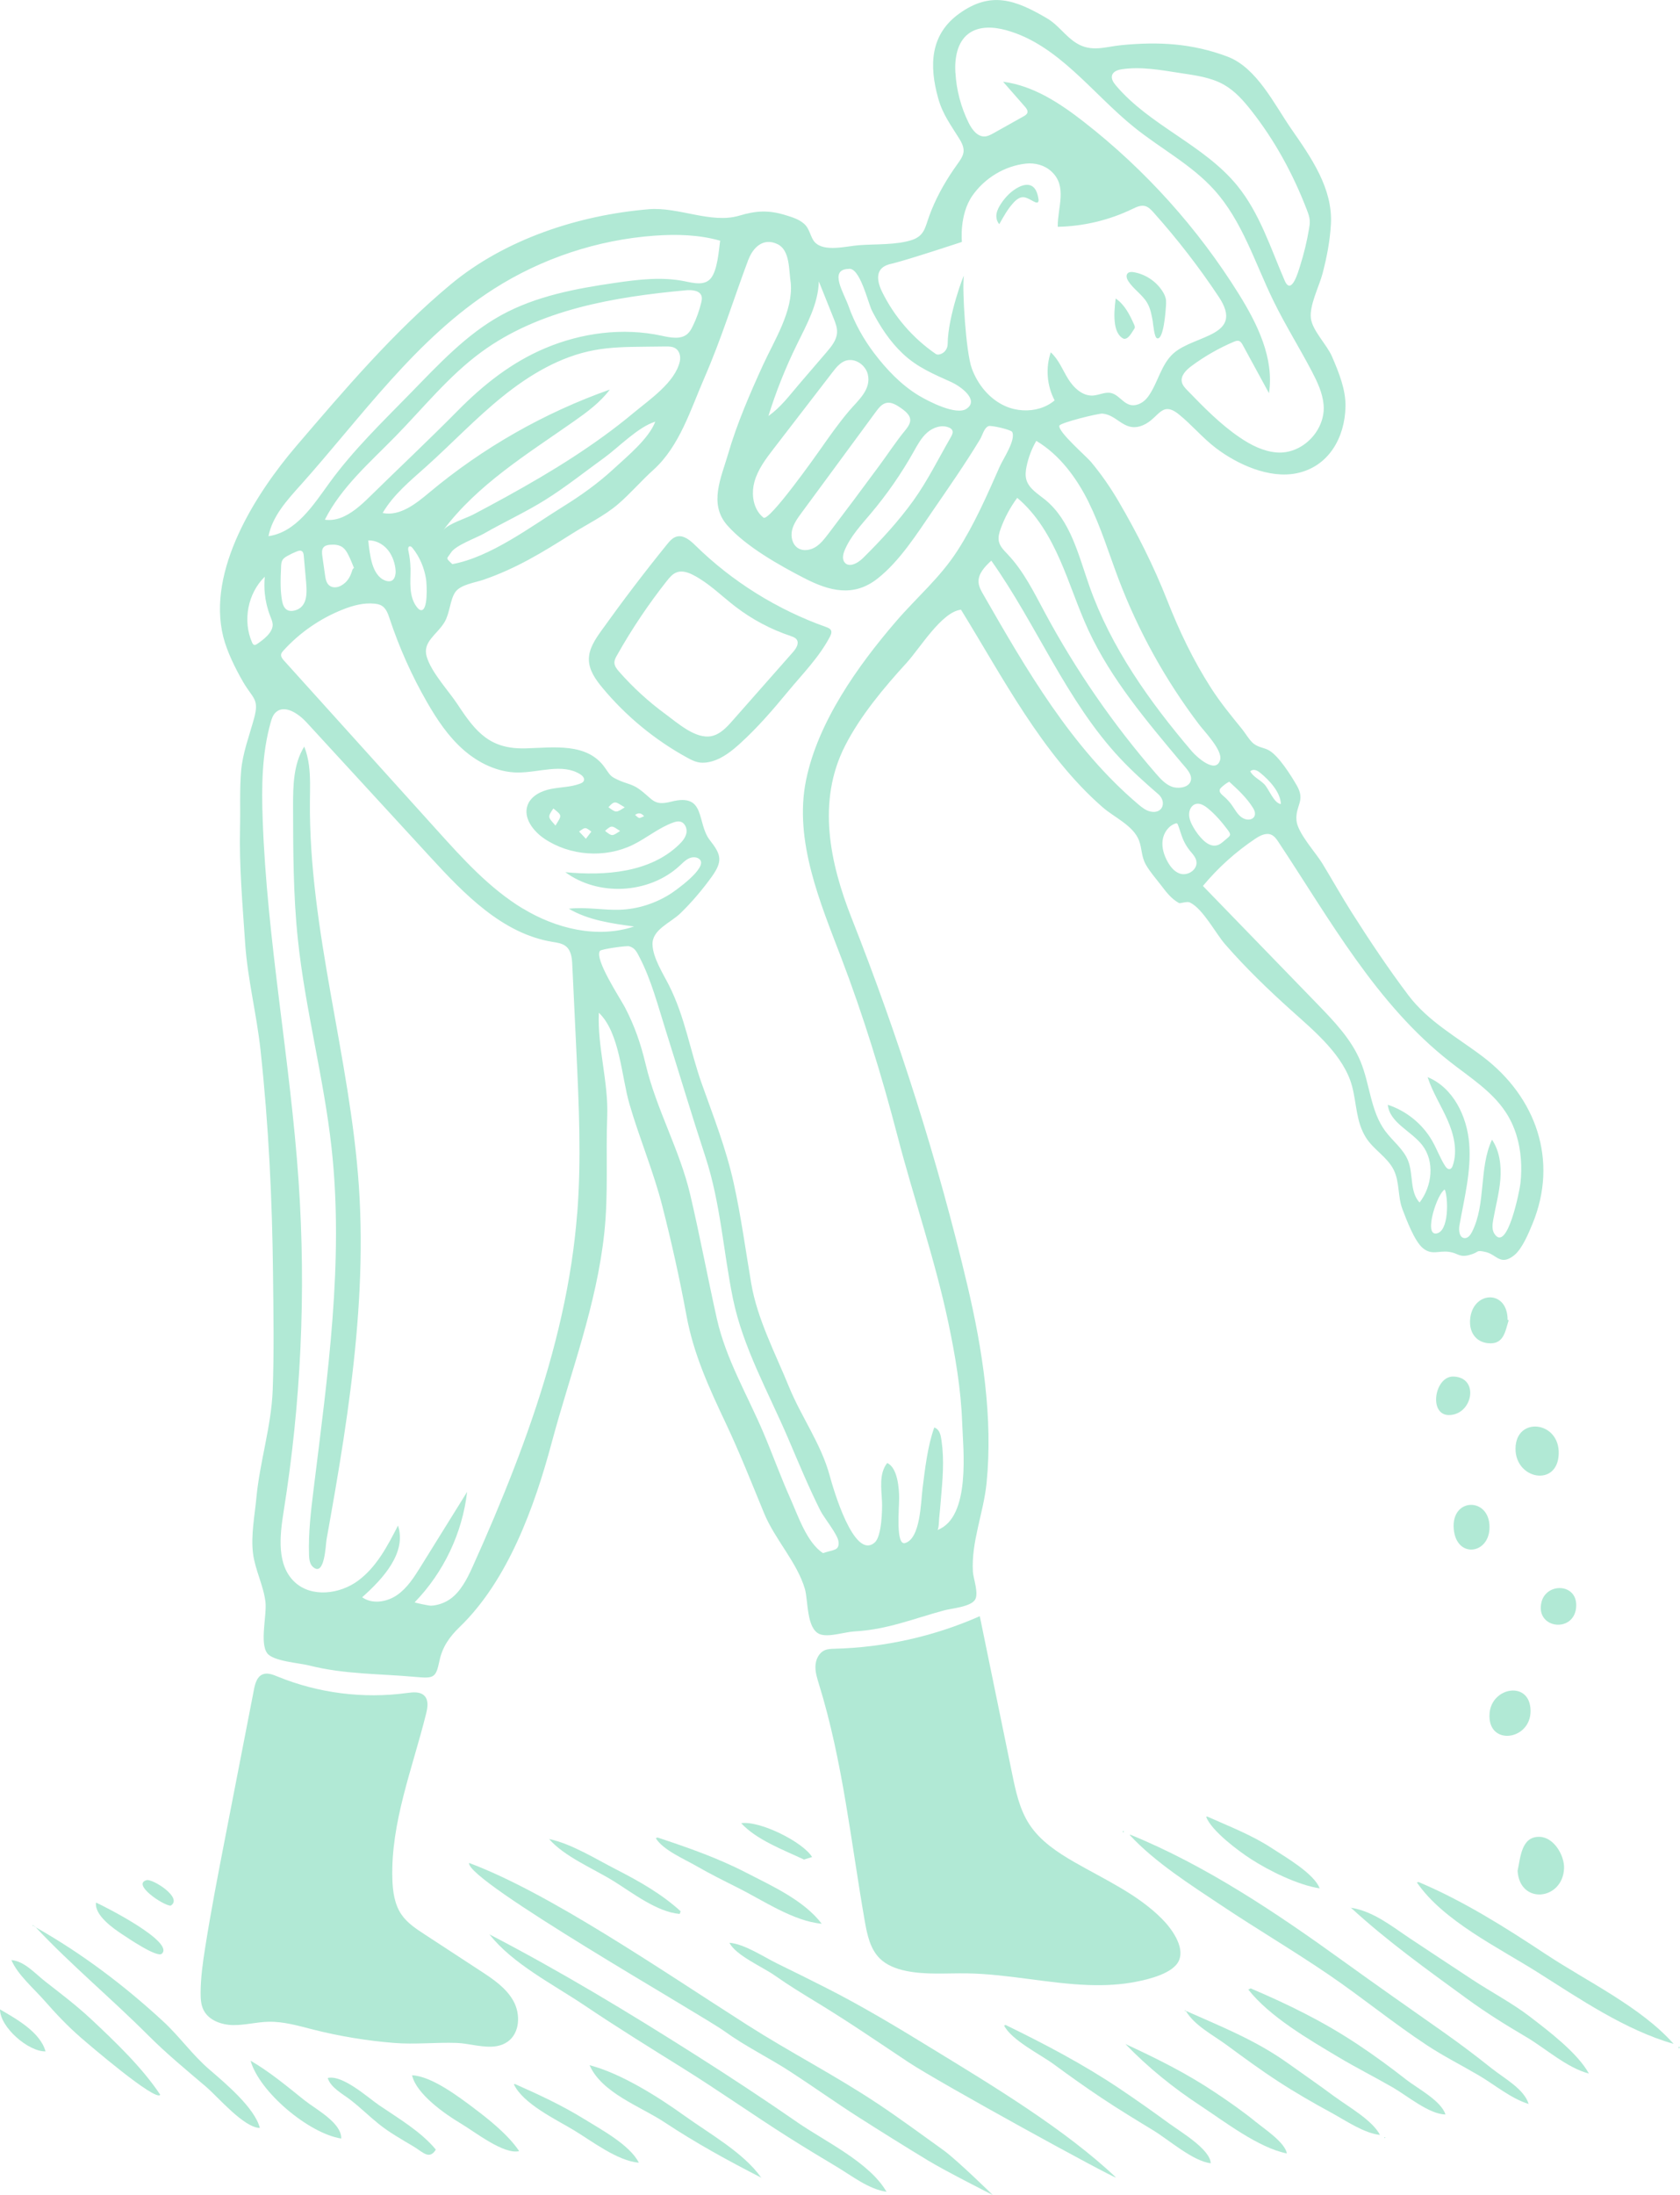
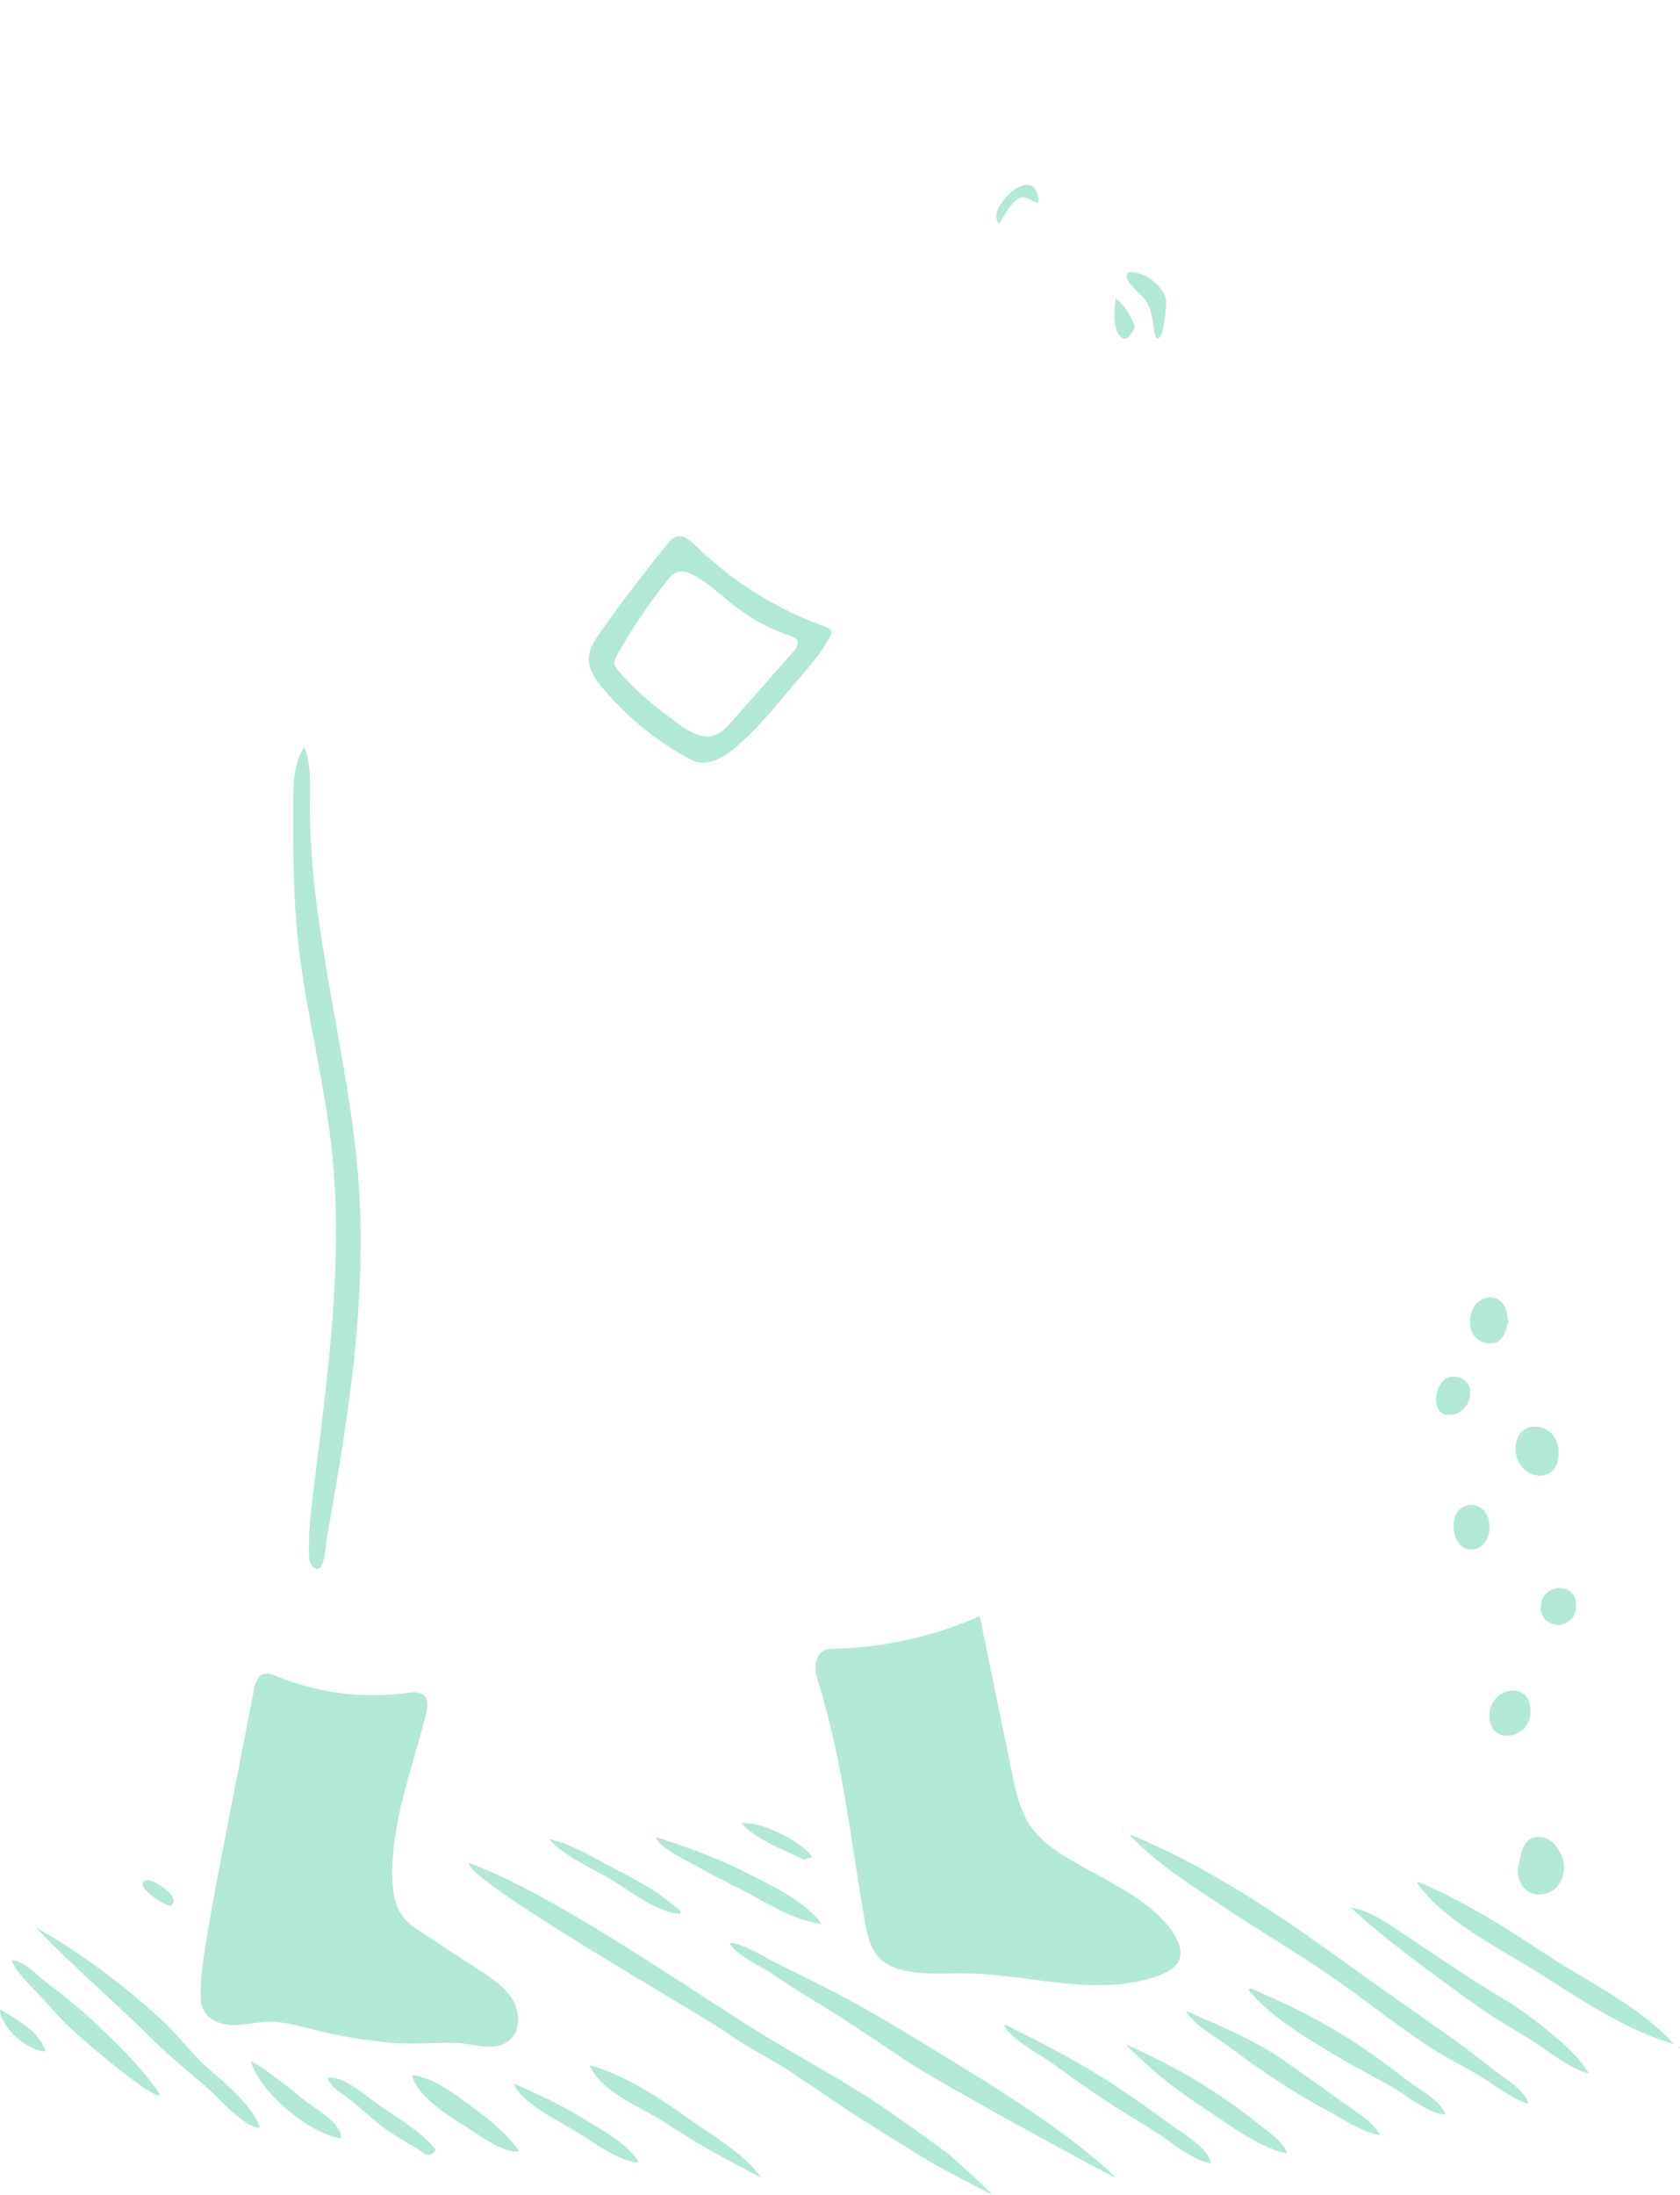
<svg xmlns="http://www.w3.org/2000/svg" fill="none" viewBox="0 0 134 175" height="175" width="134">
  <g clip-path="url(#clip0_363_1331)" id="Layer_1">
-     <path fill="#B1E9D5" d="M19.405 54.392C20.174 55.715 20.697 55.708 20.261 57.29C19.884 58.662 19.351 60.051 19.231 61.473C19.106 62.968 19.182 64.507 19.146 66.007C19.073 69.083 19.346 72.082 19.549 75.142C19.742 78.053 20.468 80.836 20.779 83.717C21.427 89.687 21.717 95.68 21.778 101.684C21.811 104.751 21.865 107.764 21.752 110.817C21.642 113.727 20.723 116.519 20.449 119.419C20.315 120.841 19.999 122.443 20.183 123.865C20.353 125.186 21.015 126.392 21.173 127.722C21.295 128.763 20.701 130.981 21.312 131.809C21.788 132.453 23.878 132.587 24.643 132.782C27.494 133.503 30.199 133.433 33.092 133.694C34.61 133.83 34.763 133.799 35.055 132.403C35.284 131.303 35.863 130.49 36.662 129.719C40.514 126.006 42.635 120.131 44.004 115.024C45.517 109.379 47.588 104.1 48.207 98.232C48.532 95.135 48.313 92.1 48.433 89.003C48.537 86.274 47.644 83.482 47.764 80.744C49.437 82.335 49.572 85.84 50.201 88.006C51.006 90.782 52.121 93.384 52.832 96.176C53.572 99.076 54.208 101.924 54.75 104.866C55.323 107.983 56.555 110.643 57.898 113.489C59.01 115.846 59.955 118.241 60.945 120.645C61.807 122.742 63.577 124.554 64.199 126.683C64.467 127.604 64.316 129.849 65.379 130.286C66.067 130.568 67.391 130.112 68.131 130.072C70.772 129.929 72.806 129.068 75.327 128.387C75.866 128.241 77.391 128.119 77.763 127.557C78.093 127.061 77.631 125.839 77.6 125.315C77.459 122.92 78.453 120.615 78.691 118.237C79.212 113.033 78.359 107.557 77.165 102.498C74.825 92.592 71.66 82.655 67.931 73.212C66.192 68.81 65.139 63.884 67.41 59.447C68.63 57.062 70.513 54.815 72.313 52.846C73.364 51.699 75.11 48.787 76.639 48.613V48.561C76.639 48.578 76.644 48.592 76.649 48.608C79.966 53.974 83.135 60.171 87.956 64.368C88.875 65.168 90.38 65.814 90.842 66.991C91.099 67.647 91.019 68.286 91.408 68.958C91.73 69.518 92.178 70.023 92.569 70.531C93.05 71.156 93.391 71.628 94.037 71.999C94.136 72.056 94.668 71.835 94.916 71.957C95.957 72.467 96.956 74.411 97.717 75.285C99.348 77.158 101.155 78.902 103.005 80.564C104.833 82.206 107.201 84.157 107.849 86.622C108.214 88.009 108.158 89.431 108.947 90.693C109.552 91.663 110.653 92.244 111.164 93.271C111.649 94.244 111.475 95.398 111.864 96.415C112.168 97.21 112.825 98.975 113.497 99.517C114.222 100.105 114.731 99.689 115.594 99.811C116.298 99.91 116.388 100.267 117.168 100.067C118.061 99.837 117.653 99.635 118.473 99.814C119.394 100.016 119.658 100.961 120.773 100.082C121.413 99.574 121.941 98.286 122.24 97.558C124.311 92.526 122.523 87.471 118.284 84.256C116.218 82.688 113.93 81.459 112.335 79.351C110.761 77.266 109.218 74.958 107.818 72.751C107.003 71.466 106.259 70.133 105.467 68.834C104.946 67.976 103.49 66.406 103.41 65.412C103.311 64.19 104.154 63.873 103.431 62.618C102.981 61.84 102.027 60.317 101.256 59.849C100.835 59.593 100.439 59.626 100.003 59.299C99.689 59.064 99.322 58.444 99.089 58.155C98.217 57.081 97.35 56.03 96.601 54.864C95.163 52.625 94.065 50.319 93.092 47.847C92.018 45.125 90.706 42.517 89.228 39.988C88.576 38.872 87.84 37.809 87.011 36.818C86.641 36.376 84.382 34.432 84.497 33.941C84.551 33.708 87.607 32.949 87.937 32.977C89.089 33.076 89.624 34.35 90.896 33.997C92.418 33.574 92.527 31.831 94.016 33.027C95.05 33.859 95.913 34.909 96.971 35.715C98.691 37.024 101.242 38.188 103.441 37.729C105.985 37.198 107.269 34.886 107.319 32.425C107.347 31.055 106.784 29.685 106.249 28.439C105.832 27.471 104.689 26.376 104.56 25.386C104.423 24.357 105.227 22.811 105.488 21.814C105.825 20.531 106.084 19.194 106.157 17.868C106.313 15.008 104.56 12.533 102.995 10.277C101.636 8.317 100.236 5.382 97.892 4.508C95.06 3.45 92.416 3.311 89.443 3.6C88.147 3.727 87.067 4.186 85.856 3.438C84.966 2.888 84.44 2.009 83.507 1.459C80.975 -0.033 79.024 -0.722 76.51 1.083C74.196 2.745 74.094 5.206 74.834 7.845C75.192 9.123 75.84 9.967 76.519 11.065C77.212 12.183 76.745 12.508 76.034 13.556C75.258 14.698 74.603 15.899 74.127 17.196C73.795 18.101 73.741 18.79 72.766 19.123C71.531 19.546 69.804 19.448 68.496 19.551C67.502 19.631 65.768 20.103 65.011 19.332C64.632 18.947 64.613 18.256 64.133 17.84C63.716 17.478 63.23 17.332 62.712 17.17C61.31 16.731 60.318 16.792 58.958 17.196C56.727 17.859 54.117 16.484 51.756 16.681C46.155 17.149 40.291 19.067 35.95 22.674C31.403 26.456 27.482 31.069 23.647 35.546C20.381 39.361 16.484 45.487 17.81 50.775C18.107 51.96 18.791 53.339 19.405 54.394V54.392ZM46.032 96.798C45.929 98.098 45.778 99.395 45.583 100.683C44.73 106.3 43.05 111.759 41.004 117.05C39.977 119.71 38.86 122.335 37.687 124.934C37.272 125.853 36.73 126.932 35.87 127.515C35.432 127.811 34.902 127.994 34.374 128.02C34.245 128.027 33.041 127.785 33.078 127.745C35.385 125.374 36.879 122.227 37.258 118.944C36.026 120.927 34.791 122.913 33.559 124.897C33.036 125.738 32.489 126.605 31.674 127.17C30.859 127.734 29.692 127.922 28.887 127.346C30.583 125.844 32.449 123.778 31.745 121.63C30.913 123.254 30.034 124.939 28.564 126.025C27.094 127.111 24.851 127.386 23.512 126.142C22.058 124.791 22.308 122.474 22.622 120.514C23.312 116.208 23.76 111.863 23.962 107.506C24.17 103.059 24.12 98.599 23.816 94.157C23.154 84.519 21.293 74.98 20.951 65.325C20.859 62.728 20.883 60.091 21.592 57.591C21.672 57.309 21.766 57.02 21.976 56.813C22.666 56.131 23.793 56.876 24.448 57.591C27.739 61.172 31.031 64.754 34.322 68.333C37.046 71.297 40.074 74.432 44.049 75.092C44.437 75.156 44.852 75.207 45.154 75.459C45.568 75.807 45.625 76.411 45.648 76.951C45.755 79.207 45.863 81.464 45.969 83.72C46.174 88.077 46.381 92.451 46.037 96.798H46.032ZM22.419 45.168C22.428 44.991 22.438 44.806 22.53 44.653C22.617 44.51 22.765 44.413 22.911 44.331C23.159 44.19 23.416 44.066 23.682 43.962C23.809 43.913 23.958 43.868 24.073 43.941C24.191 44.014 24.217 44.174 24.229 44.312C24.283 44.911 24.335 45.508 24.389 46.108C24.471 47.041 24.653 48.401 23.472 48.681C23.286 48.726 23.081 48.728 22.914 48.636C22.643 48.491 22.541 48.157 22.49 47.854C22.424 47.476 22.395 47.095 22.386 46.712C22.374 46.199 22.398 45.682 22.421 45.168H22.419ZM41.697 72.439C39.053 70.832 36.942 68.502 34.871 66.206C30.8 61.696 26.728 57.184 22.657 52.674C22.527 52.531 22.386 52.355 22.424 52.162C22.445 52.054 22.523 51.964 22.596 51.88C23.899 50.444 25.534 49.311 27.339 48.597C28.145 48.277 29.009 48.04 29.874 48.129C30.072 48.15 30.272 48.188 30.442 48.289C30.797 48.5 30.948 48.93 31.078 49.323C31.844 51.633 32.843 53.868 34.056 55.978C34.852 57.365 35.755 58.716 36.957 59.774C38.158 60.831 39.692 61.581 41.294 61.591C42.991 61.6 44.845 60.834 46.282 61.732C46.466 61.847 46.652 62.051 46.57 62.251C46.52 62.368 46.395 62.432 46.275 62.477C45.54 62.759 44.727 62.749 43.952 62.902C43.177 63.055 42.364 63.445 42.086 64.183C41.707 65.193 42.522 66.263 43.419 66.867C45.469 68.246 48.266 68.439 50.486 67.353C51.584 66.815 52.54 65.995 53.692 65.581C53.864 65.52 54.05 65.466 54.232 65.501C54.609 65.574 54.819 66.021 54.753 66.399C54.687 66.777 54.423 67.088 54.147 67.353C51.838 69.572 48.285 69.842 45.092 69.539C46.395 70.498 48.033 70.933 49.647 70.86C51.334 70.784 53 70.157 54.234 69.003C54.458 68.794 54.677 68.564 54.955 68.437C55.236 68.307 55.601 68.307 55.818 68.526C56.461 69.177 53.9 71.005 53.391 71.32C52.208 72.049 50.839 72.484 49.449 72.533C48.087 72.582 46.721 72.289 45.37 72.453C46.933 73.367 48.78 73.628 50.575 73.868C47.639 74.85 44.338 74.037 41.695 72.43L41.697 72.439ZM50.538 32.916C48.992 34.207 47.354 35.379 45.665 36.474C43.964 37.577 42.213 38.594 40.439 39.574C39.551 40.066 38.655 40.545 37.76 41.017C37.166 41.332 35.745 41.753 35.354 42.279C38.071 38.634 42.06 36.202 45.778 33.591C46.827 32.855 47.875 32.084 48.641 31.06C43.41 32.909 38.514 35.699 34.261 39.252C33.177 40.16 31.905 41.182 30.52 40.902C31.375 39.433 32.727 38.333 33.995 37.198C36.045 35.358 37.941 33.346 40.086 31.617C42.23 29.887 44.675 28.427 47.387 27.92C48.707 27.673 50.057 27.657 51.4 27.643C51.956 27.636 52.512 27.631 53.068 27.624C53.346 27.621 53.645 27.624 53.879 27.774C54.204 27.983 54.307 28.427 54.225 28.803C53.86 30.486 51.779 31.88 50.538 32.916ZM52.265 33.617C51.756 34.977 49.998 36.411 48.94 37.389C47.705 38.529 46.358 39.492 44.932 40.376C42.345 41.983 39.117 44.427 36.078 44.977C35.51 44.437 35.625 44.597 35.974 44.054C36.346 43.473 37.981 42.893 38.594 42.545C40.194 41.628 41.9 40.846 43.462 39.873C45.088 38.86 46.614 37.64 48.165 36.519C49.367 35.65 50.858 34.063 52.267 33.617H52.265ZM32.741 45.285C32.73 44.822 32.673 44.359 32.572 43.906C32.543 43.774 32.541 43.588 32.673 43.56C32.708 43.553 32.741 43.56 32.774 43.574C32.824 43.598 32.866 43.645 32.902 43.687C33.479 44.404 33.846 45.281 33.985 46.188C34.037 46.526 34.174 48.785 33.545 48.641C33.451 48.62 33.375 48.547 33.309 48.474C32.944 48.058 32.793 47.494 32.748 46.942C32.704 46.392 32.755 45.837 32.744 45.283L32.741 45.285ZM31.542 45.772C31.488 46.176 31.255 46.484 30.715 46.282C30.173 46.08 29.862 45.511 29.692 44.959C29.509 44.352 29.44 43.715 29.372 43.086C29.935 43.064 30.486 43.344 30.863 43.762C31.241 44.181 31.45 44.731 31.535 45.285C31.559 45.445 31.566 45.617 31.544 45.772H31.542ZM52.762 26.764C49.682 26.103 46.414 26.531 43.509 27.751C40.804 28.886 38.545 30.681 36.502 32.752C34.209 35.074 31.808 37.325 29.471 39.619C28.788 40.291 27.998 40.998 27.122 41.304C26.735 41.438 26.33 41.494 25.911 41.436C27.23 38.829 29.511 36.869 31.554 34.78C33.785 32.496 35.804 29.967 38.382 28.077C43.021 24.674 48.973 23.675 54.708 23.144C55.193 23.1 55.832 23.154 55.961 23.624C56.006 23.784 55.971 23.955 55.933 24.117C55.778 24.766 55.551 25.398 55.259 25.997C55.148 26.223 55.026 26.451 54.837 26.618C54.298 27.095 53.469 26.916 52.764 26.766L52.762 26.764ZM26.344 43.433C26.672 43.405 27.023 43.433 27.294 43.614C27.527 43.772 27.676 44.023 27.798 44.272C27.963 44.601 28.1 44.944 28.236 45.288C28.189 45.304 28.156 45.342 28.13 45.389C28.109 45.426 28.095 45.468 28.083 45.508C27.93 46.023 27.678 46.441 27.176 46.707C26.891 46.858 26.514 46.883 26.264 46.679C26.024 46.484 25.965 46.148 25.923 45.842C25.852 45.337 25.781 44.829 25.708 44.324C25.675 44.087 25.652 43.819 25.807 43.638C25.934 43.49 26.144 43.447 26.34 43.431L26.344 43.433ZM47.168 66.303C47.053 66.453 46.94 66.603 46.732 66.874C46.485 66.613 46.337 66.456 46.19 66.298C46.681 65.938 46.683 65.936 47.17 66.303H47.168ZM44.305 65.821C43.728 65.153 43.639 65.182 44.136 64.46C44.883 65.043 44.798 65.013 44.305 65.821ZM49.461 66.253C48.827 66.662 48.843 66.716 48.259 66.244C48.82 65.741 48.82 65.844 49.461 66.253ZM48.53 64.359C49.07 63.755 49.119 63.957 49.831 64.368C49.152 64.791 49.173 64.832 48.53 64.359ZM50.658 64.972C50.919 64.777 51.157 64.813 51.374 65.076C50.971 65.24 51.03 65.32 50.658 64.972ZM65.645 123.83C64.347 122.977 63.65 120.836 63.025 119.44C62.259 117.729 61.628 115.962 60.895 114.237C59.614 111.219 57.901 108.368 57.177 105.134C56.44 101.837 55.825 98.533 55.054 95.247C54.211 91.659 52.354 88.458 51.499 84.857C51.11 83.226 50.629 81.816 49.854 80.329C49.482 79.612 47.383 76.451 47.854 75.809C47.958 75.668 49.977 75.386 50.186 75.445C50.651 75.576 50.792 75.903 51.028 76.357C51.944 78.119 52.5 80.249 53.096 82.14C54.159 85.511 55.165 88.881 56.268 92.244C57.472 95.919 57.688 99.734 58.454 103.503C59.248 107.419 61.3 111.026 62.855 114.66C63.687 116.606 64.491 118.554 65.44 120.448C65.721 121.005 66.816 122.338 66.88 122.904C66.965 123.651 66.486 123.539 65.643 123.828L65.645 123.83ZM91.778 64.707C91.4 64.629 91.087 64.38 90.795 64.131C85.47 59.619 81.896 53.44 78.425 47.391C78.253 47.093 78.079 46.782 78.053 46.439C78.001 45.746 78.557 45.172 79.068 44.7C82.704 49.828 85.044 55.877 89.344 60.462C90.296 61.478 91.332 62.408 92.385 63.316C93.066 63.901 92.767 64.909 91.778 64.707ZM79.818 42.148C80.136 41.271 80.581 40.441 81.137 39.694C82.685 40.992 83.731 42.787 84.544 44.634C85.357 46.481 85.967 48.413 86.813 50.244C88.632 54.173 91.483 57.518 94.263 60.841C94.593 61.236 95.225 61.828 94.925 62.38C94.678 62.836 93.896 62.881 93.476 62.726C92.958 62.533 92.572 62.105 92.209 61.689C88.783 57.743 85.798 53.419 83.328 48.82C82.461 47.205 81.641 45.534 80.381 44.202C80.089 43.892 79.761 43.579 79.671 43.163C79.599 42.825 79.7 42.472 79.818 42.148ZM94.075 69.64C93.646 69.478 93.342 69.09 93.121 68.688C92.835 68.166 92.652 67.569 92.734 66.982C92.817 66.394 93.205 65.828 93.773 65.652C93.806 65.642 93.844 65.633 93.877 65.647C93.91 65.663 93.929 65.699 93.943 65.734C94.101 66.119 94.197 66.528 94.36 66.911C94.492 67.224 94.668 67.52 94.878 67.786C95.053 68.004 95.253 68.206 95.366 68.463C95.703 69.231 94.782 69.906 94.077 69.64H94.075ZM95.175 65.938C95.038 65.701 94.916 65.447 94.867 65.177C94.817 64.907 94.85 64.613 95.003 64.383C95.086 64.26 95.201 64.159 95.338 64.112C95.675 63.992 96.033 64.202 96.311 64.425C96.935 64.925 97.461 65.548 97.939 66.185C98.066 66.354 98.118 66.46 98.111 66.549C98.099 66.676 97.96 66.766 97.739 66.956C97.501 67.16 97.27 67.386 96.94 67.419C96.568 67.457 96.219 67.224 95.95 66.963C95.642 66.662 95.387 66.312 95.173 65.938H95.175ZM114.54 98.347C113.556 98.448 114.642 95.135 115.236 94.838C115.518 95.454 115.603 98.239 114.54 98.347ZM115.655 84.657C117.229 85.889 118.982 86.987 120.085 88.65C120.836 89.783 121.211 91.09 121.31 92.427C121.357 93.064 121.343 93.708 121.274 94.343C121.215 94.897 120.224 99.901 119.203 98.378C118.987 98.056 119.034 97.63 119.102 97.25C119.293 96.171 119.587 95.109 119.672 94.018C119.757 92.928 119.616 91.776 119.005 90.864C117.94 93.156 118.551 95.976 117.406 98.227C117.283 98.467 117.087 98.73 116.817 98.714C116.399 98.69 116.336 98.1 116.409 97.689C116.793 95.529 117.361 93.365 117.186 91.177C117.012 88.989 115.902 86.712 113.869 85.877C114.253 87.066 114.941 88.133 115.448 89.275C115.954 90.418 116.277 91.727 115.881 92.914C115.839 93.038 115.775 93.174 115.648 93.205C115.485 93.245 115.346 93.09 115.257 92.949C114.861 92.319 114.606 91.609 114.237 90.963C113.464 89.614 112.175 88.566 110.695 88.084C110.839 89.522 112.564 90.164 113.447 91.308C114.451 92.608 114.234 94.58 113.226 95.875C112.436 95.022 112.738 93.647 112.321 92.563C111.956 91.616 111.077 90.977 110.476 90.159C109.317 88.578 109.27 86.46 108.525 84.646C107.799 82.874 106.435 81.454 105.102 80.077C102.05 76.93 98.999 73.783 95.948 70.636C97.145 69.193 98.552 67.924 100.109 66.881C100.495 66.622 100.978 66.368 101.405 66.554C101.655 66.665 101.82 66.902 101.97 67.13C106.087 73.337 109.781 80.065 115.655 84.655V84.657ZM100.055 61.386C100.088 61.389 100.118 61.396 100.149 61.403C100.297 61.445 100.425 61.539 100.545 61.638C101.238 62.202 102.133 63.154 102.166 64.103C101.607 64.056 101.207 62.886 100.83 62.512C100.472 62.157 99.963 61.941 99.72 61.499C99.803 61.407 99.93 61.374 100.055 61.384V61.386ZM98.045 62.324C98.752 62.968 99.461 63.626 99.958 64.439C100.436 65.224 99.617 65.616 98.992 65.135C98.676 64.89 98.488 64.519 98.255 64.192C98.061 63.92 97.833 63.673 97.576 63.459C97.416 63.325 97.225 63.144 97.293 62.949C97.317 62.883 97.364 62.831 97.416 62.782C97.602 62.601 97.814 62.446 98.045 62.324ZM86.841 40.061C87.807 42.014 88.441 44.112 89.212 46.15C90.786 50.303 92.958 54.228 95.644 57.769C96.061 58.319 97.534 59.828 97.319 60.585C96.982 61.769 95.418 60.319 95.055 59.892C91.686 55.936 88.615 51.621 86.891 46.726C86.019 44.254 85.39 41.483 83.35 39.831C82.772 39.363 82.056 38.947 81.86 38.23C81.769 37.889 81.811 37.527 81.882 37.182C82.028 36.47 82.292 35.779 82.657 35.149C84.53 36.27 85.875 38.105 86.844 40.059L86.841 40.061ZM88.705 5.988C88.806 5.678 89.181 5.565 89.504 5.518C91.059 5.293 92.633 5.593 94.186 5.831C95.373 6.012 96.603 6.169 97.644 6.766C98.497 7.255 99.164 8.005 99.772 8.773C101.669 11.173 103.148 13.887 104.242 16.742C104.345 17.015 104.449 17.292 104.468 17.584C104.468 17.593 104.468 17.6 104.468 17.61C104.48 17.821 104.447 18.035 104.411 18.244C104.244 19.25 104.001 20.244 103.693 21.215C103.563 21.621 103.009 23.624 102.465 22.364C101.341 19.767 100.474 16.992 98.683 14.797C96.03 11.546 91.714 10.019 89.007 6.815C88.809 6.58 88.609 6.282 88.705 5.991V5.988ZM76.201 5.786C76.14 4.658 76.335 3.387 77.233 2.698C78.067 2.059 79.25 2.127 80.263 2.409C84.424 3.563 87.11 7.45 90.472 10.155C92.583 11.854 95.053 13.142 96.862 15.156C99.093 17.638 100.092 20.947 101.553 23.948C102.493 25.88 103.636 27.704 104.633 29.605C105.069 30.439 105.483 31.309 105.571 32.246C105.58 32.343 105.585 32.439 105.585 32.536C105.582 34.463 103.801 36.221 101.848 36.075C100.778 35.995 99.786 35.49 98.9 34.888C97.338 33.833 96.016 32.472 94.704 31.121C94.518 30.928 94.322 30.721 94.266 30.46C94.157 29.95 94.605 29.504 95.024 29.191C96.07 28.413 97.211 27.76 98.412 27.25C98.544 27.194 98.691 27.14 98.827 27.187C98.966 27.234 99.051 27.375 99.122 27.504C99.819 28.785 100.517 30.068 101.216 31.349C101.64 28.573 100.304 25.845 98.82 23.459C95.55 18.204 91.344 13.532 86.46 9.723C84.542 8.228 82.421 6.827 80.008 6.517C80.588 7.18 81.17 7.842 81.75 8.505C81.868 8.639 81.992 8.806 81.948 8.978C81.91 9.119 81.771 9.206 81.644 9.276C80.843 9.725 80.041 10.171 79.243 10.62C79.028 10.74 78.805 10.862 78.559 10.879C77.966 10.916 77.532 10.338 77.268 9.805C76.649 8.557 76.283 7.18 76.208 5.788L76.201 5.786ZM70.284 21.438C70.504 21.191 70.838 21.086 71.161 21.013C72.275 20.759 76.724 19.288 76.724 19.288C76.724 19.288 76.495 17.126 77.56 15.6C78.534 14.207 80.105 13.241 81.806 13.046C82.555 12.961 83.326 13.168 83.877 13.683C85.159 14.881 84.344 16.557 84.367 18.082C86.422 18.042 88.467 17.556 90.317 16.663C90.635 16.51 90.986 16.338 91.33 16.428C91.601 16.498 91.806 16.714 91.992 16.921C93.891 19.041 95.637 21.297 97.213 23.668C99.317 26.834 95.255 26.679 93.585 28.185C92.6 29.074 92.364 30.521 91.594 31.596C91.391 31.88 91.12 32.115 90.79 32.235C89.756 32.608 89.398 31.506 88.618 31.335C88.14 31.229 87.666 31.506 87.178 31.537C86.337 31.588 85.628 30.909 85.187 30.192C84.747 29.476 84.436 28.655 83.811 28.091C83.387 29.339 83.503 30.759 84.12 31.922C83.425 32.51 82.499 32.766 81.585 32.714C81.109 32.688 80.638 32.578 80.204 32.388C78.934 31.833 77.989 30.674 77.513 29.377C77.037 28.08 76.736 23.086 76.875 22.009C76.903 21.795 75.602 25.222 75.588 27.422C75.588 27.807 75.332 28.16 74.954 28.251C74.837 28.279 74.726 28.279 74.644 28.223C72.825 26.975 71.335 25.255 70.362 23.278C70.073 22.691 69.851 21.925 70.284 21.436V21.438ZM67.657 21.443C68.579 21.22 69.229 24.148 69.556 24.785C70.202 26.037 70.975 27.222 72.007 28.195C73.178 29.302 74.474 29.826 75.909 30.477C76.554 30.771 78.14 31.866 77.103 32.585C76.279 33.158 74.043 31.993 73.284 31.537C71.889 30.698 70.709 29.454 69.731 28.167C68.864 27.022 68.162 25.76 67.681 24.406C67.304 23.344 66.102 21.504 67.657 21.441V21.443ZM67.375 43.863C67.839 42.761 68.678 41.866 69.448 40.952C70.742 39.419 71.891 37.765 72.874 36.016C73.18 35.471 73.482 34.905 73.953 34.489C74.424 34.075 75.112 33.842 75.692 34.087C75.796 34.131 75.899 34.195 75.951 34.296C76.041 34.472 75.939 34.681 75.84 34.853C74.863 36.545 73.97 38.364 72.827 39.946C71.649 41.577 70.256 43.09 68.824 44.503C68.595 44.726 68.277 44.949 67.975 45.017C67.752 45.069 67.537 45.036 67.382 44.858C67.151 44.594 67.24 44.185 67.375 43.863ZM66.05 42.583C65.754 42.973 65.447 43.372 65.028 43.626C64.835 43.741 64.613 43.821 64.389 43.849C64.123 43.88 63.857 43.837 63.635 43.692C63.193 43.4 63.056 42.787 63.176 42.272C63.296 41.758 63.617 41.313 63.932 40.886C64.59 39.995 65.245 39.102 65.902 38.211C67.224 36.413 68.548 34.615 69.87 32.818C70.089 32.522 70.339 32.202 70.702 32.124C71.102 32.04 71.493 32.282 71.833 32.514C72.735 33.133 72.817 33.565 72.214 34.294C71.493 35.165 70.867 36.131 70.195 37.043C68.828 38.9 67.448 40.747 66.053 42.583H66.05ZM67.448 28.761C68.185 28.51 69.033 29.088 69.217 29.842C69.514 31.055 68.437 31.927 67.737 32.747C66.925 33.704 66.199 34.731 65.48 35.758C65.129 36.261 61.338 41.624 60.895 41.271C60.415 40.888 60.153 40.312 60.078 39.699C60.026 39.276 60.059 38.832 60.172 38.423C60.447 37.422 61.093 36.571 61.727 35.748C63.287 33.722 64.847 31.699 66.406 29.673C66.691 29.302 67.005 28.912 67.448 28.759V28.761ZM65.311 22.435C65.702 23.412 66.095 24.388 66.486 25.365C66.635 25.734 66.786 26.117 66.764 26.515C66.734 27.116 66.319 27.621 65.928 28.08C65.205 28.921 64.484 29.762 63.76 30.604C62.952 31.546 62.314 32.434 61.296 33.165C61.296 33.165 61.291 33.168 61.289 33.17C61.894 31.224 62.653 29.323 63.551 27.492C64.342 25.875 65.266 24.235 65.311 22.437V22.435ZM59.703 20.686C60.052 19.753 60.883 18.898 62.04 19.478C63.03 19.974 62.914 21.584 63.072 22.559C63.275 24.797 61.746 27.158 60.846 29.13C59.825 31.365 58.772 33.793 58.089 36.15C57.538 38.054 56.494 40.167 58.014 41.889C59.505 43.581 62.186 45.085 64.166 46.103C66.14 47.118 68.075 47.642 69.997 46.127C71.769 44.731 73.133 42.566 74.396 40.726C75.68 38.855 77.009 36.952 78.18 35.01C78.362 34.709 78.482 34.129 78.842 33.974C79.038 33.889 80.652 34.258 80.737 34.442C81.036 35.083 80.016 36.575 79.745 37.189C78.731 39.48 77.721 41.809 76.364 43.91C74.95 46.098 73.15 47.591 71.467 49.546C68.418 53.088 65.224 57.579 64.286 62.232C63.317 67.034 65.426 71.976 67.111 76.394C68.859 80.972 70.341 85.788 71.576 90.533C72.874 95.527 74.554 100.335 75.631 105.405C76.182 108.004 76.656 110.787 76.745 113.449C76.811 115.435 77.473 120.986 74.759 121.99C74.888 121.94 74.896 121.186 74.907 121.073C74.962 120.566 75.004 120.056 75.046 119.548C75.183 117.964 75.327 116.45 75.098 114.862C75.039 114.448 74.964 113.969 74.521 113.811C73.988 115.261 73.772 117.179 73.583 118.685C73.444 119.799 73.421 122.652 72.198 123.024C71.432 123.256 71.717 120.316 71.717 119.449C71.717 118.657 71.592 117.014 70.765 116.643C70.094 117.494 70.306 118.702 70.35 119.703C70.381 120.373 70.325 122.481 69.78 122.97C68.117 124.472 66.444 118.627 66.18 117.654C65.485 115.097 63.918 112.989 62.922 110.547C61.842 107.901 60.398 105.151 59.92 102.331C59.465 99.651 59.107 96.968 58.518 94.31C57.908 91.558 56.916 89.052 55.98 86.418C55.033 83.753 54.651 81.123 53.365 78.568C52.901 77.647 52.081 76.378 52.045 75.318C52.003 74.108 53.464 73.598 54.277 72.808C55.174 71.938 56.016 70.944 56.748 69.931C57.679 68.646 57.517 68.129 56.621 66.987C55.537 65.602 56.343 63.196 53.537 63.915C52.095 64.284 52.102 63.715 50.952 62.895C50.436 62.526 49.944 62.47 49.402 62.227C48.69 61.91 48.709 61.866 48.252 61.21C46.831 59.175 44.124 59.609 41.926 59.666C39.122 59.739 37.989 58.432 36.525 56.202C35.79 55.078 34.414 53.635 34.035 52.355C33.681 51.158 34.867 50.599 35.46 49.595C35.889 48.867 35.892 47.812 36.318 47.203C36.737 46.606 37.906 46.449 38.556 46.225C41.172 45.325 43.262 44.047 45.613 42.559C46.824 41.793 48.2 41.135 49.291 40.202C50.281 39.353 51.148 38.333 52.121 37.457C54.211 35.572 55.087 32.641 56.192 30.105C57.547 26.994 58.513 23.84 59.696 20.684L59.703 20.686ZM23.965 38.688C28.868 33.203 33.191 26.985 39.4 23.027C43.222 20.592 47.656 19.123 52.18 18.792C53.944 18.663 55.742 18.707 57.441 19.191C57.441 19.201 57.439 19.21 57.436 19.217C57.33 20.026 57.222 21.532 56.708 22.176C56.209 22.801 55.318 22.569 54.628 22.428C52.814 22.056 50.936 22.282 49.105 22.547C45.957 23.003 42.76 23.596 39.975 25.13C37.185 26.667 34.984 29.053 32.76 31.33C30.508 33.636 28.173 35.885 26.281 38.491C24.978 40.286 23.616 42.43 21.415 42.749C21.724 41.161 22.883 39.896 23.962 38.688H23.965ZM21.121 45.983C21.076 46.427 21.078 46.876 21.121 47.32C21.182 47.936 21.328 48.545 21.554 49.121C21.632 49.318 21.719 49.516 21.745 49.727C21.828 50.397 20.982 51.027 20.494 51.351C20.43 51.393 20.357 51.436 20.282 51.419C20.195 51.4 20.143 51.309 20.108 51.226C19.34 49.494 19.761 47.306 21.118 45.983H21.121Z" id="Vector" />
    <path fill="#B1E9D5" d="M18.595 161.456C19.533 161.47 20.456 161.216 21.396 161.193C22.624 161.16 23.823 161.522 25.015 161.823C27.119 162.354 29.268 162.706 31.429 162.88C33.092 163.014 34.768 162.824 36.433 162.88C37.418 162.913 38.606 163.317 39.626 163.134C39.935 163.078 40.227 162.97 40.495 162.779C41.473 162.083 41.532 160.579 40.95 159.534C40.371 158.488 39.327 157.79 38.323 157.136C36.836 156.163 35.347 155.193 33.861 154.22C33.18 153.776 32.48 153.313 32.02 152.641C31.462 151.823 31.325 150.793 31.295 149.804C31.16 145.301 32.906 140.986 33.992 136.612C34.11 136.135 34.2 135.564 33.858 135.209C33.519 134.855 32.951 134.913 32.466 134.979C28.983 135.454 25.378 134.996 22.127 133.663C21.747 133.508 21.319 133.339 20.942 133.498C20.494 133.689 20.346 134.236 20.254 134.714C19.497 138.608 18.739 142.502 17.982 146.399C17.41 149.346 16.837 152.293 16.368 155.259C16.177 156.464 16.005 157.679 16.001 158.899C16.001 159.353 16.027 159.82 16.222 160.229C16.628 161.073 17.655 161.442 18.593 161.458L18.595 161.456Z" id="Vector_2" />
    <path fill="#B1E9D5" d="M70.164 156.138C70.716 156.685 71.477 156.972 72.238 157.132C73.838 157.468 75.494 157.308 77.132 157.334C80.367 157.383 83.613 158.149 86.823 158.262C88.102 158.307 89.374 158.248 90.639 157.997C91.624 157.802 93.585 157.343 94.035 156.309C94.525 155.186 93.399 153.708 92.673 152.979C90.713 151.012 88.109 149.851 85.699 148.467C84.325 147.677 82.958 146.768 82.096 145.44C81.316 144.241 81.015 142.803 80.727 141.404C79.867 137.221 79.007 133.04 78.149 128.857C74.511 130.462 70.558 131.35 66.581 131.452C66.312 131.459 66.034 131.463 65.787 131.569C65.32 131.771 65.068 132.3 65.042 132.805C65.016 133.31 65.176 133.806 65.325 134.291C67.222 140.422 67.872 146.854 68.977 153.174C69.163 154.239 69.399 155.371 70.164 156.138Z" id="Vector_3" />
    <path fill="#B1E9D5" d="M70.021 167.733C66.602 165.458 63.07 163.658 59.609 161.451C52.531 156.934 43.799 150.918 37.416 148.53C37.143 149.94 56.002 160.657 57.788 161.95C59.472 163.169 61.324 164.055 63.061 165.186C64.891 166.375 66.663 167.646 68.506 168.819C70.327 169.98 72.158 171.122 74.005 172.243C75.452 173.122 79.181 175.002 79.181 175.002C79.181 175.002 76.331 172.208 75.251 171.432C73.517 170.187 71.8 168.918 70.023 167.733H70.021Z" id="Vector_4" />
    <path fill="#B1E9D5" d="M65.994 158.54C64.663 157.86 63.322 157.202 61.981 156.544C60.933 156.03 59.361 154.979 58.178 154.894C58.702 155.914 60.827 156.819 61.793 157.501C62.917 158.293 64.09 159.005 65.263 159.719C67.695 161.202 70.042 162.807 72.412 164.387C74.91 166.053 88.809 173.67 89.016 173.611C84.935 169.745 79.064 166.222 74.288 163.299C71.566 161.63 68.84 159.99 65.994 158.54Z" id="Vector_5" />
    <path fill="#B1E9D5" d="M119.003 164.93C117.74 163.919 116.449 162.946 115.127 162.015C112.436 160.123 109.746 158.239 107.078 156.314C101.85 152.54 96.158 148.718 90.164 146.281C90.18 146.274 90.145 146.288 90.109 146.302C92.105 148.469 95.02 150.314 97.465 151.945C100.272 153.818 103.184 155.531 105.973 157.433C108.638 159.247 111.136 161.303 113.831 163.075C115.165 163.952 116.583 164.664 117.959 165.472C119.232 166.222 120.523 167.317 121.929 167.747C121.56 166.544 119.986 165.712 119.008 164.93H119.003Z" id="Vector_6" />
-     <path fill="#B1E9D5" d="M63.595 169.204C60.919 167.355 58.205 165.566 55.457 163.825C50.097 160.427 44.678 157.151 39.042 154.227L39.053 154.239C40.88 156.572 44.143 158.222 46.6 159.874C49.183 161.613 51.831 163.254 54.475 164.901C57.316 166.673 60.045 168.601 62.872 170.391C64.142 171.195 65.431 171.973 66.722 172.744C67.942 173.472 69.29 174.546 70.709 174.746C69.356 172.398 65.796 170.73 63.595 169.207V169.204Z" id="Vector_7" />
    <path fill="#B1E9D5" d="M123.315 155.818C120.092 153.686 116.729 151.557 113.153 150.055C113.101 150.065 113.056 150.072 113.011 150.079C115.092 153.136 119.535 155.287 122.606 157.226C125.961 159.343 129.646 161.863 133.493 162.955C130.871 160.004 126.595 157.987 123.315 155.816V155.818Z" id="Vector_8" />
    <path fill="#B1E9D5" d="M107.719 152.093C107.719 152.093 107.743 152.098 107.755 152.1C107.75 152.095 107.743 152.091 107.738 152.086L107.719 152.095V152.093Z" id="Vector_9" />
    <path fill="#B1E9D5" d="M122.08 160.824C120.629 159.705 118.935 158.824 117.403 157.811C115.763 156.723 114.111 155.651 112.476 154.558C111.008 153.578 109.548 152.384 107.752 152.1C110.667 154.779 113.803 157.019 116.998 159.35C118.525 160.464 120.066 161.426 121.691 162.38C123.26 163.301 124.971 164.864 126.733 165.322C125.843 163.693 123.56 161.964 122.078 160.824H122.08Z" id="Vector_10" />
    <path fill="#B1E9D5" d="M2.764 153.611C2.792 153.628 2.82 153.644 2.848 153.661C2.827 153.637 2.804 153.616 2.783 153.592L2.764 153.611Z" id="Vector_11" />
    <path fill="#B1E9D5" d="M16.701 165C15.343 163.834 14.34 162.387 13.027 161.174C9.912 158.295 6.534 155.747 2.849 153.661C5.702 156.692 8.89 159.339 11.833 162.286C13.287 163.74 14.872 165.045 16.437 166.377C17.379 167.181 19.448 169.637 20.725 169.658C20.322 168.058 17.952 166.076 16.701 165Z" id="Vector_12" />
    <path fill="#B1E9D5" d="M112.172 165.813C110.926 164.838 109.651 163.902 108.334 163.026C105.611 161.207 102.762 159.809 99.753 158.53C99.68 158.568 99.626 158.598 99.569 158.626C101.27 160.793 104.385 162.593 106.732 163.997C108.158 164.847 109.644 165.597 111.084 166.424C112.246 167.092 113.975 168.561 115.292 168.584C114.957 167.491 113.04 166.492 112.172 165.816V165.813Z" id="Vector_13" />
    <path fill="#B1E9D5" d="M106.461 167.169C105.217 166.243 103.938 165.362 102.675 164.462C100.137 162.657 97.404 161.576 94.584 160.321L94.588 160.333C95.279 161.498 96.751 162.246 97.842 163.047C99.195 164.044 100.554 165.04 101.963 165.957C103.335 166.85 104.762 167.67 106.2 168.45C107.345 169.073 108.782 170.074 110.068 170.213C109.465 169.038 107.538 167.964 106.461 167.165V167.169Z" id="Vector_14" />
    <path fill="#B1E9D5" d="M93.337 169.362C92.03 168.405 90.705 167.47 89.362 166.565C86.457 164.61 83.359 162.981 80.213 161.449C80.169 161.463 80.126 161.477 80.086 161.489C80.675 162.664 83.001 163.806 84.073 164.596C85.324 165.517 86.587 166.417 87.88 167.277C89.221 168.17 90.597 169.007 91.975 169.844C93.229 170.605 95.123 172.293 96.57 172.476C96.542 171.376 94.169 169.968 93.34 169.36L93.337 169.362Z" id="Vector_15" />
    <path fill="#B1E9D5" d="M7.266 160.986C6.114 159.905 4.854 158.953 3.61 157.982C2.801 157.353 1.956 156.361 0.909 156.274C1.409 157.447 2.7 158.544 3.539 159.501C4.472 160.565 5.41 161.557 6.482 162.485C7.014 162.946 12.429 167.602 12.782 167.012C11.324 164.819 9.187 162.786 7.269 160.986H7.266Z" id="Vector_16" />
    <path fill="#B1E9D5" d="M54.597 168.687C52.51 167.183 49.532 165.306 47.027 164.655C47.995 166.873 51.101 167.949 52.988 169.197C55.504 170.861 58.032 172.248 60.728 173.627L60.709 173.611C59.319 171.635 56.567 170.105 54.597 168.685V168.687Z" id="Vector_17" />
    <path fill="#B1E9D5" d="M100.191 169.197C99.148 168.344 98.038 167.571 96.916 166.824C94.624 165.294 92.272 164.126 89.779 162.972C89.779 162.972 89.768 162.951 89.763 162.939C89.77 162.953 89.775 162.97 89.782 162.984C91.587 164.852 93.594 166.469 95.764 167.895C97.684 169.157 100.38 171.244 102.644 171.691C102.491 170.812 100.865 169.747 100.194 169.197H100.191Z" id="Vector_18" />
    <path fill="#B1E9D5" d="M58.838 150.5C60.825 151.496 63.291 153.181 65.542 153.376C64.111 151.496 61.534 150.347 59.484 149.289C57.229 148.126 54.852 147.299 52.446 146.502C52.432 146.507 52.371 146.53 52.309 146.556C52.868 147.496 54.621 148.239 55.57 148.789C56.635 149.402 57.74 149.952 58.838 150.502V150.5Z" id="Vector_19" />
    <path fill="#B1E9D5" d="M124.752 148.97C124.797 147.961 123.958 146.479 122.799 146.448C121.336 146.408 121.279 148.102 121.046 149.162C121.216 151.882 124.639 151.51 124.752 148.97Z" id="Vector_20" />
    <path fill="#B1E9D5" d="M37.791 168.072C36.577 167.165 34.435 165.534 32.869 165.458C33.194 166.948 35.496 168.558 36.759 169.306C37.854 169.954 40.178 171.801 41.41 171.505C40.54 170.213 39.032 169.005 37.788 168.074L37.791 168.072Z" id="Vector_21" />
    <path fill="#B1E9D5" d="M120.881 115.487C120.855 117.945 124.217 118.589 124.325 115.943C124.436 113.294 120.907 112.892 120.881 115.487Z" id="Vector_22" />
-     <path fill="#B1E9D5" d="M96.205 144.859C96.655 145.994 98.754 147.557 99.767 148.213C101.223 149.158 103.532 150.293 105.259 150.556C104.807 149.362 102.496 148.044 101.452 147.357C99.835 146.297 98.042 145.614 96.287 144.829C96.322 144.815 96.263 144.836 96.207 144.859H96.205Z" id="Vector_23" />
    <path fill="#B1E9D5" d="M46.586 168.944C44.831 167.856 42.958 166.993 41.075 166.156C41.066 166.156 41.026 166.168 40.986 166.175C41.716 167.733 44.329 168.972 45.738 169.818C47.203 170.699 49.232 172.283 50.955 172.429C50.248 171.014 47.92 169.771 46.589 168.944H46.586Z" id="Vector_24" />
    <path fill="#B1E9D5" d="M30.237 167.846C29.334 167.228 27.336 165.404 26.139 165.675C26.38 166.452 27.329 166.941 27.935 167.407C28.724 168.013 29.422 168.706 30.194 169.329C31.071 170.034 32.046 170.575 33.008 171.15C33.724 171.581 34.247 172.232 34.763 171.383C33.564 169.933 31.787 168.904 30.237 167.846Z" id="Vector_25" />
    <path fill="#B1E9D5" d="M24.285 167.451C22.883 166.333 21.535 165.197 19.987 164.297C20.694 166.81 24.657 170.107 27.216 170.502C27.256 169.244 25.173 168.161 24.285 167.451Z" id="Vector_26" />
    <path fill="#B1E9D5" d="M122.08 136.41C122.071 133.964 118.972 134.481 118.81 136.603C118.607 139.242 122.092 138.786 122.08 136.41Z" id="Vector_27" />
    <path fill="#B1E9D5" d="M43.797 146.622C45.015 148.03 47.361 148.995 48.954 149.985C50.462 150.923 52.397 152.438 54.209 152.596C54.237 152.525 54.263 152.455 54.291 152.384C52.771 150.998 50.985 149.99 49.159 149.054C47.529 148.22 45.587 146.998 43.794 146.622H43.797Z" id="Vector_28" />
    <path fill="#B1E9D5" d="M118.685 107.09C119.927 107.221 120.049 106.194 120.336 105.257C120.308 105.247 120.278 105.238 120.249 105.231C120.249 102.747 117.391 102.923 117.255 105.259C117.2 106.192 117.681 106.984 118.685 107.092V107.09Z" id="Vector_29" />
    <path fill="#B1E9D5" d="M118.807 121.75C118.807 119.346 115.73 119.381 115.954 121.91C116.164 124.284 118.814 123.936 118.807 121.75Z" id="Vector_30" />
    <path fill="#B1E9D5" d="M122.945 127.764C122.45 129.926 125.718 130.244 125.723 127.971C125.727 126.22 123.308 126.178 122.945 127.764Z" id="Vector_31" />
-     <path fill="#B1E9D5" d="M9.75 154.22C10.155 154.488 12.521 156.107 12.905 155.769C13.949 154.847 8.43 152.039 7.658 151.689C7.528 152.699 9.015 153.736 9.75 154.222V154.22Z" id="Vector_32" />
    <path fill="#B1E9D5" d="M115.947 109.75C114.43 109.687 113.918 112.817 115.565 112.819C117.45 112.822 118.039 109.837 115.947 109.75Z" id="Vector_33" />
    <path fill="#B1E9D5" d="M64.773 148.055C64.038 146.857 60.615 145.144 59.119 145.36C60.339 146.69 62.511 147.501 64.126 148.258C64.439 148.161 64.606 148.109 64.773 148.058V148.055Z" id="Vector_34" />
    <path fill="#B1E9D5" d="M0 160.206C0 161.628 2.267 163.585 3.633 163.555C3.204 162.011 1.291 160.96 0 160.206Z" id="Vector_35" />
    <path fill="#B1E9D5" d="M13.609 151.938C14.641 151.317 12.162 149.78 11.703 149.9C10.483 150.218 13.006 151.919 13.609 151.938Z" id="Vector_36" />
-     <path fill="#B1E9D5" d="M2.762 153.612L2.784 153.593L2.721 153.574C2.736 153.586 2.748 153.6 2.762 153.612Z" id="Vector_37" />
+     <path fill="#B1E9D5" d="M2.762 153.612L2.784 153.593C2.736 153.586 2.748 153.6 2.762 153.612Z" id="Vector_37" />
    <path fill="#B1E9D5" d="M2.601 153.534C2.641 153.546 2.681 153.56 2.721 153.572C2.688 153.541 2.656 153.51 2.625 153.477C2.618 153.496 2.608 153.515 2.601 153.532V153.534Z" id="Vector_38" />
    <path fill="#B1E9D5" d="M110.467 170.469C110.476 170.446 110.488 170.422 110.497 170.398C110.478 170.398 110.457 170.398 110.438 170.394C110.405 170.431 110.415 170.457 110.467 170.469Z" id="Vector_39" />
    <path fill="#B1E9D5" d="M133.915 163.179C133.828 163.313 133.884 163.325 134.002 163.25C133.974 163.226 133.946 163.202 133.915 163.179Z" id="Vector_40" />
    <path fill="#B1E9D5" d="M94.579 160.323C94.579 160.323 94.586 160.33 94.588 160.335L94.584 160.323H94.579Z" id="Vector_41" />
    <path fill="#B1E9D5" d="M94.492 160.352C94.52 160.342 94.548 160.333 94.576 160.324C94.558 160.302 94.537 160.281 94.518 160.26C94.508 160.29 94.499 160.321 94.492 160.352Z" id="Vector_42" />
    <path fill="#B1E9D5" d="M39.009 154.26L39.057 154.239C39.057 154.239 39.045 154.227 39.045 154.229L39.009 154.263V154.26Z" id="Vector_43" />
    <path fill="#B1E9D5" d="M107.718 152.093L107.737 152.084H107.684C107.684 152.084 107.715 152.093 107.718 152.093Z" id="Vector_44" />
    <path fill="#B1E9D5" d="M89.615 145.976C89.615 145.976 89.591 145.973 89.579 145.971C89.589 145.973 89.6 145.978 89.61 145.98C89.586 146.002 89.565 146.025 89.541 146.046C89.57 146.065 89.598 146.082 89.624 146.101C89.629 146.063 89.631 146.025 89.636 145.987L89.617 145.976H89.615Z" id="Vector_45" />
    <path fill="#B1E9D5" d="M60.752 173.613C60.738 173.613 60.724 173.613 60.707 173.613C60.707 173.613 60.726 173.63 60.726 173.628C60.733 173.621 60.743 173.616 60.752 173.611V173.613Z" id="Vector_46" />
    <path fill="#B1E9D5" d="M53.977 42.78C53.648 42.867 53.41 43.147 53.195 43.412C51.381 45.652 49.637 47.946 47.962 50.289C47.467 50.982 46.958 51.743 46.97 52.594C46.982 53.443 47.512 54.19 48.056 54.843C49.929 57.097 52.234 58.996 54.807 60.406C55.078 60.554 55.353 60.698 55.655 60.766C55.702 60.775 55.749 60.785 55.796 60.792C56.129 60.839 56.47 60.792 56.793 60.7C57.641 60.453 58.353 59.887 59.008 59.297C60.403 58.037 61.63 56.611 62.825 55.165C63.989 53.758 65.355 52.385 66.199 50.756C66.279 50.604 66.354 50.423 66.286 50.265C66.22 50.115 66.048 50.049 65.895 49.993C62 48.613 58.414 46.378 55.467 43.49C55.054 43.086 54.533 42.634 53.975 42.78H53.977ZM63.065 50.712C63.247 50.773 63.442 50.839 63.548 50.996C63.758 51.304 63.499 51.706 63.254 51.986L58.428 57.457C57.957 57.992 57.432 58.557 56.732 58.693C55.469 58.937 54.043 57.638 53.096 56.947C51.737 55.953 50.486 54.81 49.376 53.546C49.194 53.339 49.008 53.104 49.006 52.829C49.006 52.806 49.006 52.785 49.008 52.761C49.027 52.583 49.117 52.418 49.204 52.261C50.375 50.181 51.706 48.192 53.186 46.319C53.41 46.037 53.655 45.743 53.996 45.624C54.43 45.473 54.908 45.645 55.313 45.856C56.548 46.498 57.542 47.506 58.643 48.355C59.971 49.377 61.472 50.176 63.065 50.707V50.712Z" id="Vector_47" />
    <path fill="#B1E9D5" d="M24.721 63.802C24.73 62.876 24.763 61.929 24.643 61.017C24.575 60.505 24.459 60.004 24.266 59.525C23.397 60.923 23.373 62.667 23.376 64.312C23.383 67.826 23.387 71.349 23.753 74.843C24.337 80.451 25.833 85.934 26.448 91.539C27.442 100.592 26.125 109.715 25.011 118.754C24.799 120.481 24.591 122.218 24.648 123.959C24.66 124.309 24.7 124.7 24.964 124.932C25.906 125.759 25.977 123.127 26.043 122.761C26.278 121.447 26.512 120.133 26.738 118.817C27.197 116.126 27.624 113.428 27.965 110.718C28.639 105.384 28.988 99.992 28.628 94.62C27.93 84.277 24.617 74.169 24.719 63.804L24.721 63.802Z" id="Vector_48" />
    <path fill="#B1E9D5" d="M91.504 24.153C91.763 24.597 91.855 25.104 91.942 25.603C91.98 25.814 92.06 26.893 92.287 26.97C92.814 27.151 92.977 24.764 92.998 24.416C93.007 24.261 93.019 24.106 93.005 23.953C93.003 23.918 92.998 23.885 92.991 23.849C92.951 23.631 92.85 23.426 92.732 23.238C92.228 22.439 91.375 21.868 90.444 21.704C90.267 21.673 90.058 21.666 89.937 21.8C89.789 21.967 89.876 22.23 89.996 22.416C90.411 23.062 91.115 23.488 91.504 24.15V24.153Z" id="Vector_49" />
    <path fill="#B1E9D5" d="M79.707 17.871C80.034 17.281 80.364 16.684 80.819 16.183C80.958 16.03 81.109 15.885 81.295 15.796C81.771 15.568 82.15 15.948 82.572 16.12C82.631 16.143 82.701 16.167 82.76 16.139C82.85 16.094 82.847 15.969 82.831 15.871C82.765 15.462 82.642 15.004 82.273 14.816C81.969 14.66 81.596 14.752 81.288 14.902C80.687 15.194 80.204 15.69 79.836 16.249C79.676 16.496 79.532 16.761 79.485 17.05C79.471 17.135 79.466 17.222 79.474 17.307C79.488 17.516 79.561 17.72 79.707 17.871Z" id="Vector_50" />
    <path fill="#B1E9D5" d="M89.478 26.923C89.539 26.968 89.607 27.006 89.683 27.015C90.031 27.015 90.267 26.512 90.439 26.268C90.472 26.221 90.505 26.171 90.514 26.117C90.514 26.117 90.514 26.113 90.514 26.11C90.524 26.037 90.493 25.965 90.465 25.894C90.114 25.102 89.706 24.284 88.988 23.8C88.908 24.496 88.828 25.203 88.945 25.894C89.011 26.284 89.16 26.691 89.48 26.926L89.478 26.923Z" id="Vector_51" />
  </g>
  <defs>
    <clipPath id="clip0_363_1331">
      <rect fill="white" height="175" width="134" />
    </clipPath>
  </defs>
</svg>